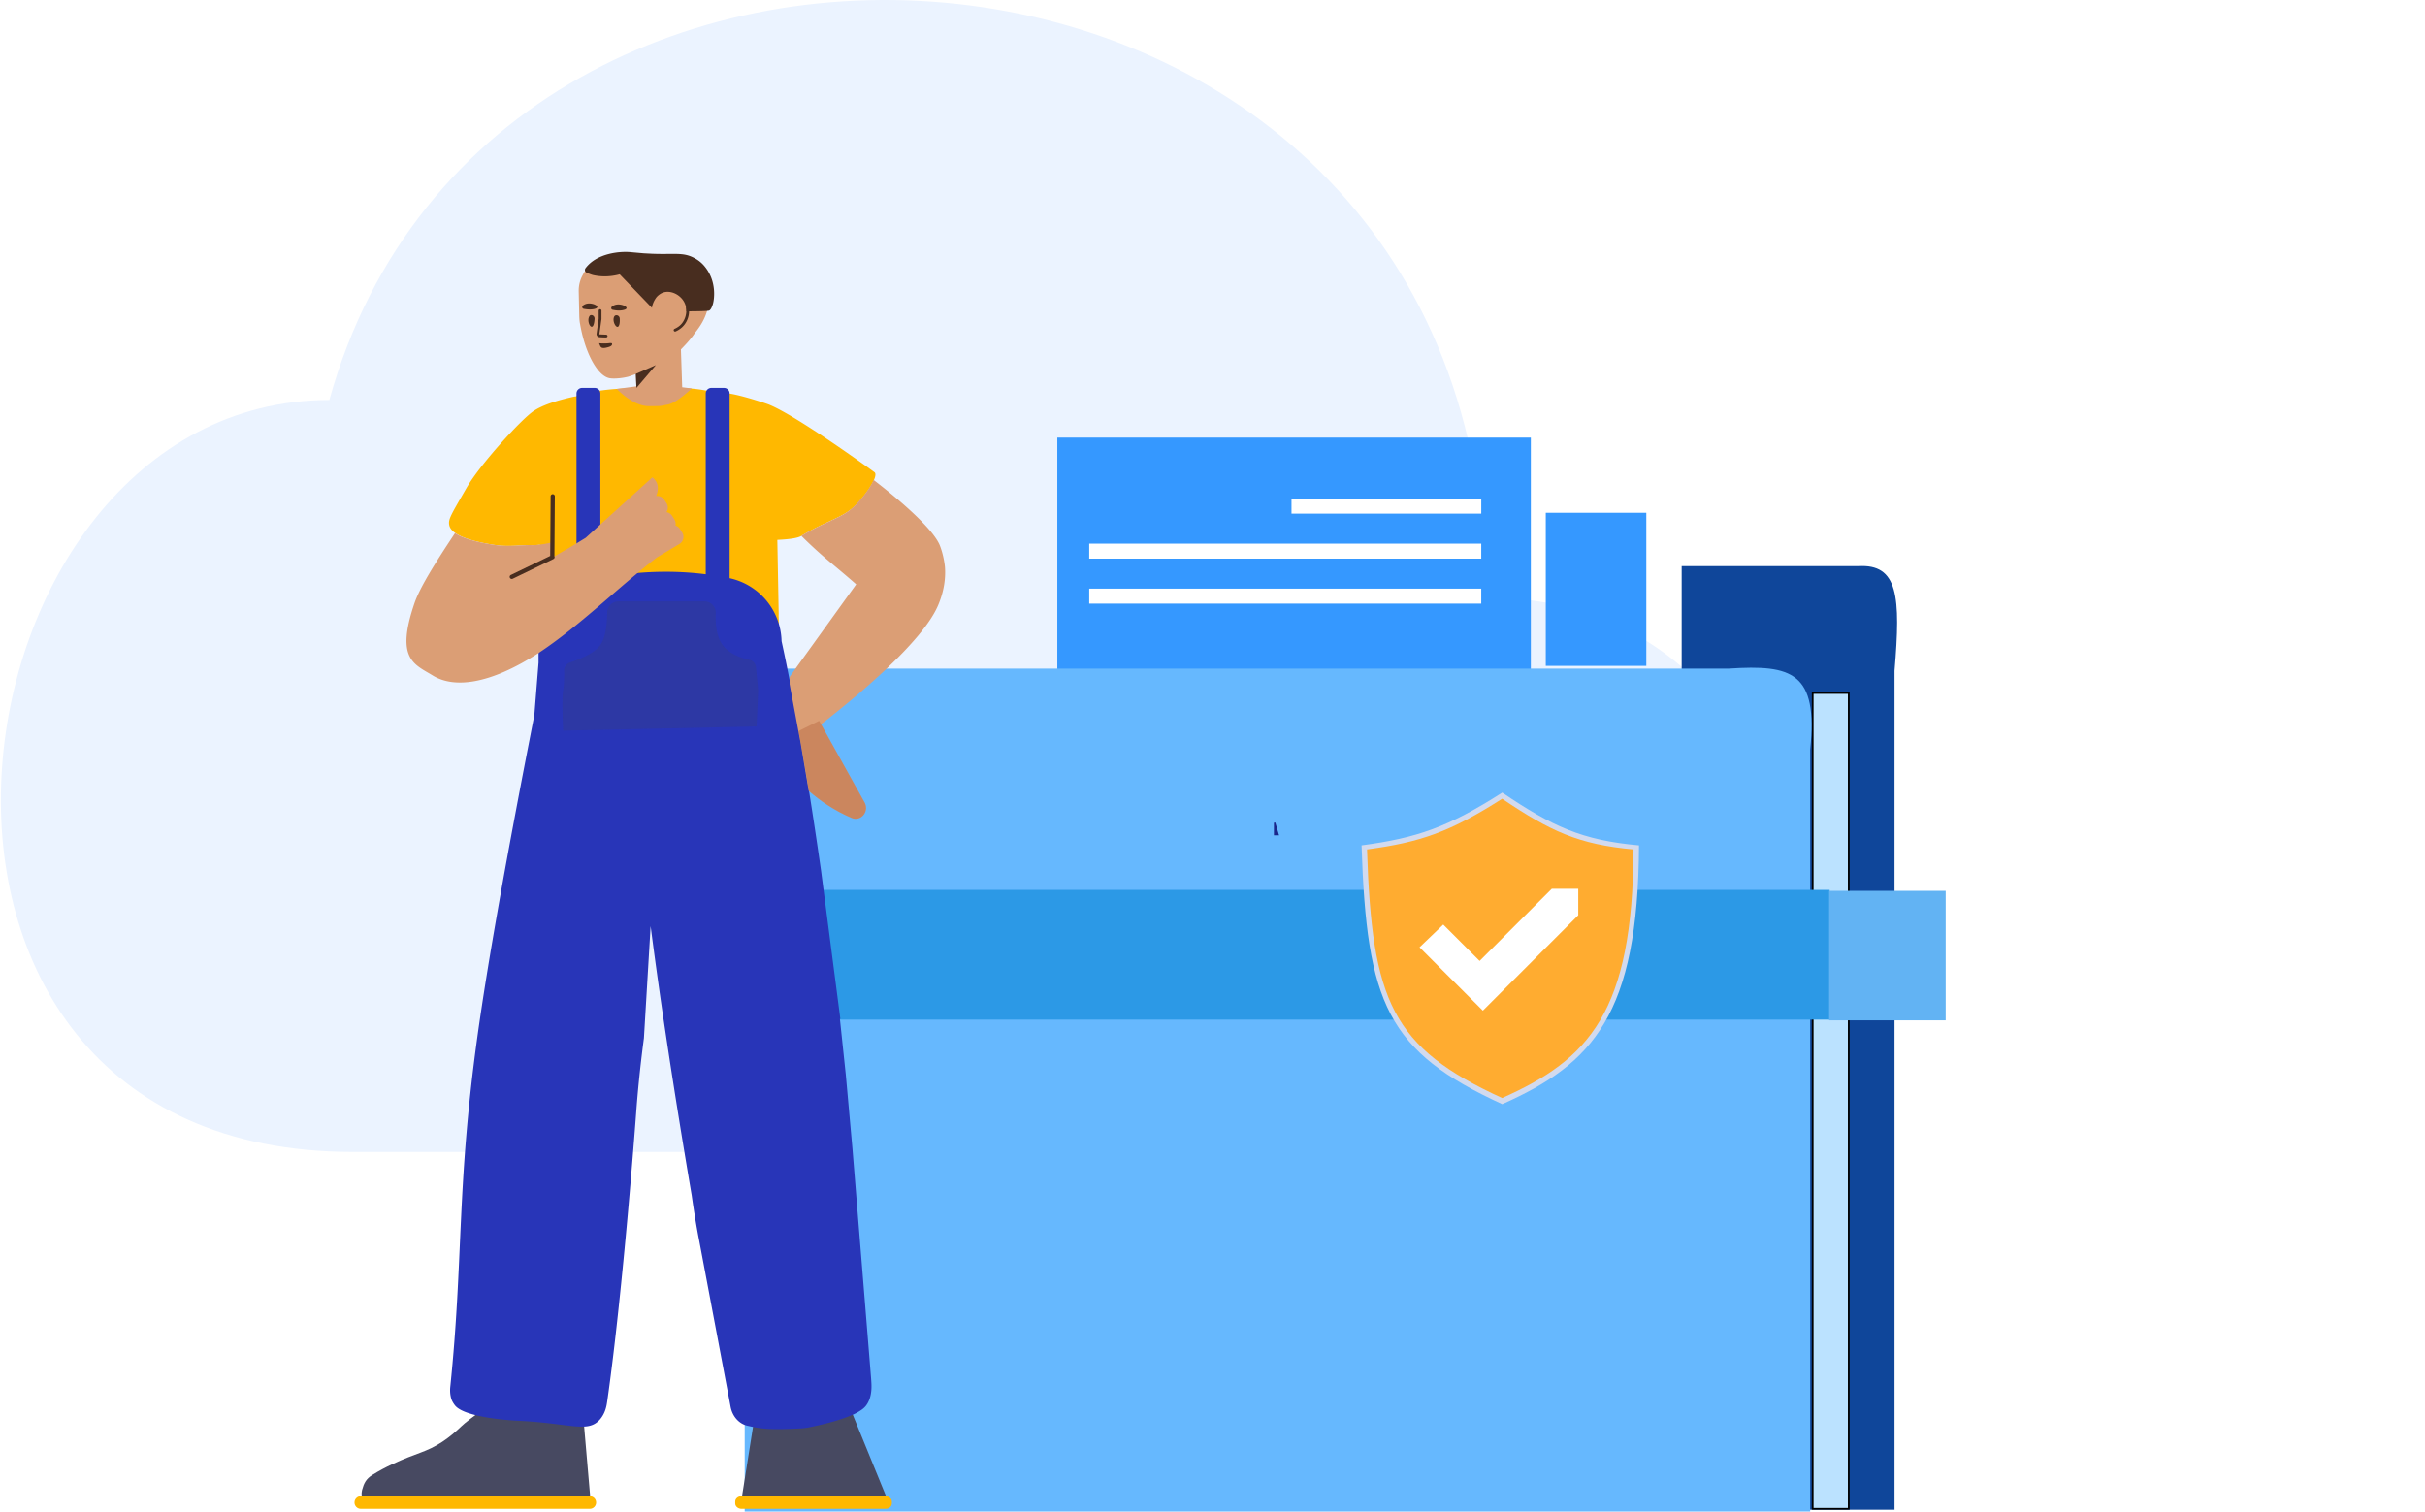
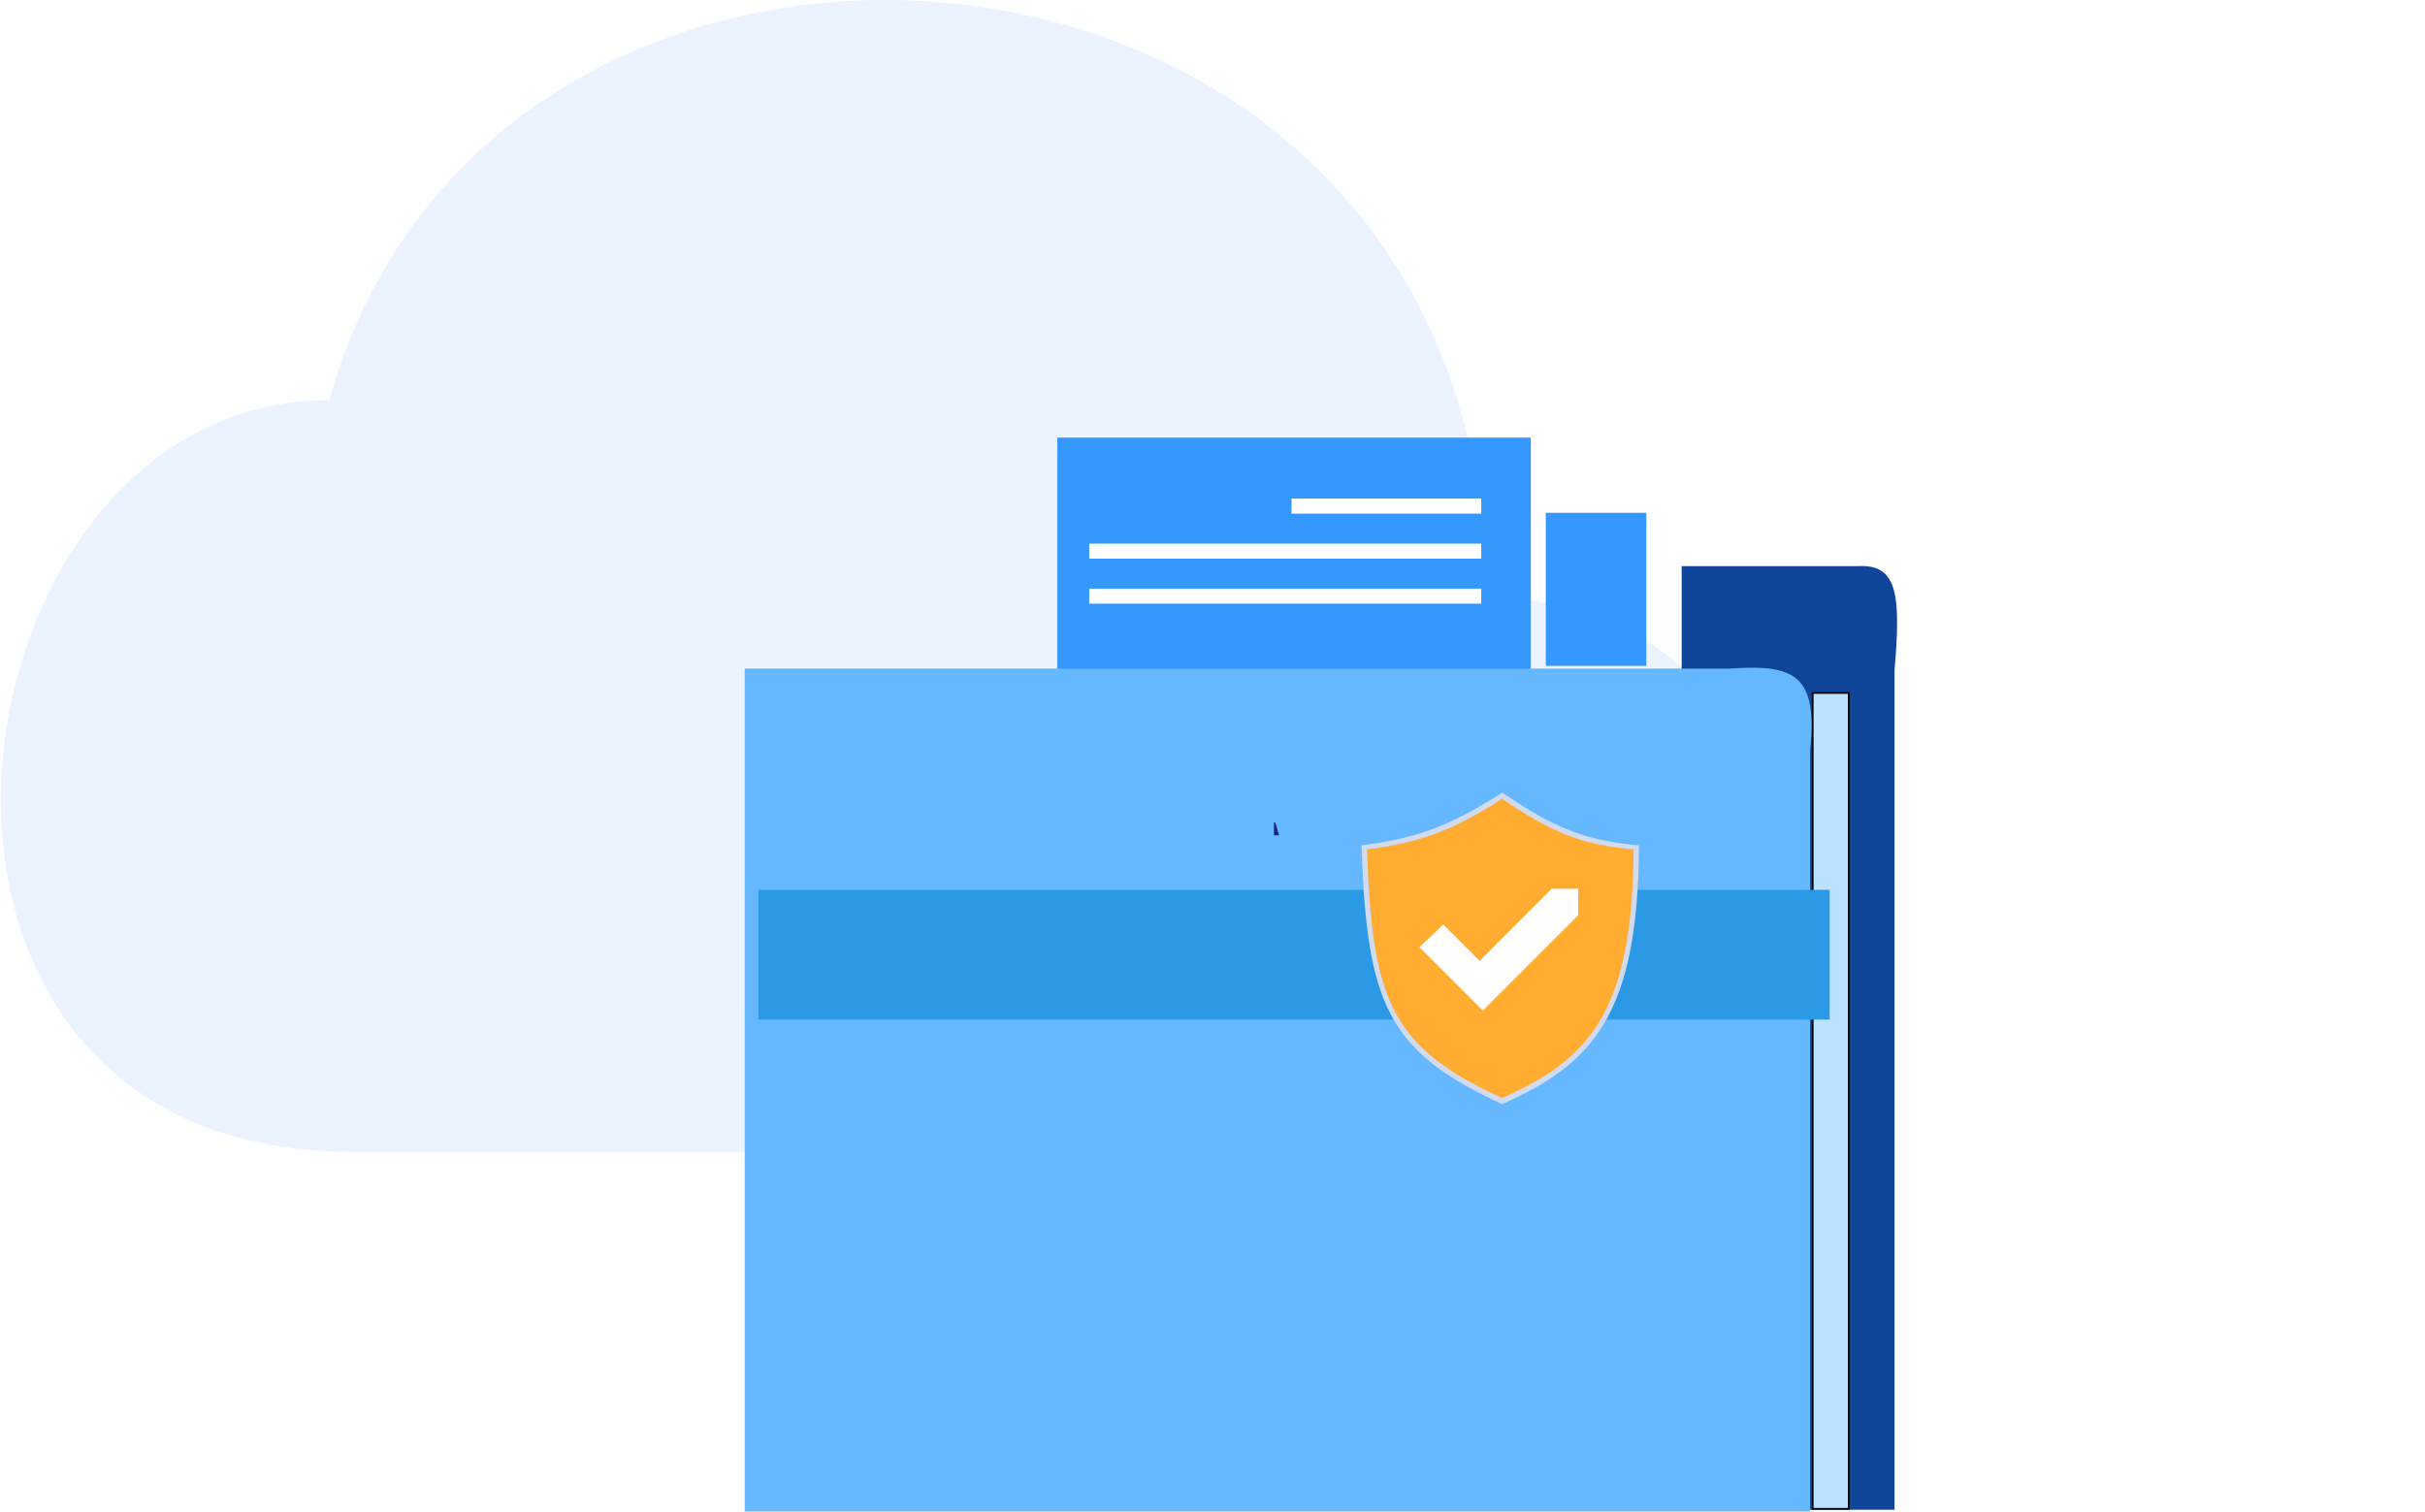
<svg xmlns="http://www.w3.org/2000/svg" width="401" height="250" fill="none">
  <g clip-path="url(#B)">
    <path d="M245.67 190.515H58.347c-85.258 0-68.371-124.364-3.887-124.364C81.843-32.72 245.67-19.888 245.67 98.796c60.518 0 70.33 91.719 0 91.719z" fill="#ebf3ff" />
    <g stroke-width=".29">
      <path d="M278.227 93.78v57.483 98.279h34.907v-138.61c1.038-12.383.581-17.536-5.844-17.152h-29.063z" fill="#0f469a" stroke="#0f469a" />
      <path d="M305.711 114.607h-5.965v134.934h5.965V114.607z" fill="#bbe2ff" stroke="#000" />
      <g fill="#3598ff">
        <path d="M255.754 84.951v25.03h16.335v-25.03h-16.335z" stroke="#3598ff" />
      </g>
    </g>
    <path d="M174.84 72.375v40.035h78.299V72.375H174.84z" fill="#3598ff" />
    <path d="M285.922 110.575H123.145V249.99h176.183V123.98c1.346-12.794-3.023-14.081-13.406-13.405z" fill="#66b8fe" />
    <path d="M302.558 147.172H125.426v21.457h177.132v-21.457z" fill="#2c99e6" />
-     <path d="M321.738 147.33h-19.277v21.419h19.277V147.33z" fill="#62b3f3" />
    <g fill="#fff">
      <path d="M180.117 97.35v2.487h64.822V97.35h-64.822zm0-7.446v2.487h64.822v-2.487h-64.822zm33.445-7.443v2.487h31.38v-2.487h-31.38z" />
    </g>
    <g clip-path="url(#C)">
      <path d="M146.434 249.542h-23.813c-.557 0-1.045-.402-1.045-.885v-.321c0-.483.465-.885 1.045-.885h23.813c.558 0 1.046.402 1.046.885v.321c0 .483-.465.885-1.046.885zm-48.903-2.091c.577 0 1.045.468 1.045 1.046s-.468 1.045-1.045 1.045H59.663c-.577 0-1.045-.468-1.045-1.045s.468-1.046 1.045-1.046h37.868z" fill="#ffb800" />
      <path d="M97.586 247.452l-.055-.001H59.828c-.025-.127-.038-.288-.034-.495.026-.162.029-.348.079-.533.298-1.11.66-1.848 1.717-2.503s2.136-1.241 3.26-1.755c4.147-1.95 5.564-1.925 8.29-3.713 1.128-.747 2.166-1.612 3.135-2.547.646-.624 1.965-1.638 3.957-3.041l16.132.401 1.223 14.187zm48.937.002l-.088-.003h-23.733l1.878-11.852 15.84-3.087 6.103 14.942z" fill="#474961" />
      <path d="M89.276 90.091c-.515.06-.977.085-1.387.076-1.452-.034-3.816.286-5.808 0-6.79-.974-7.651-2.604-7.792-3.317-.194-.993.264-1.641 2.867-6.176 2.216-3.844 9.019-11.313 11.084-12.698 1.377-.923 3.661-1.728 6.851-2.414-.007.015-.014.03-.02.047 3.323-1.237 7.384-1.326 9.567-1.423 1.142-.046 7.411-.046 8.553 0 1.749.078 4.181.351 6.533 1.196.136-.281.372-.403.737-.321 2.207.302 6.458 1.735 6.76 1.875 4.622 1.897 16.585 10.573 17.375 11.154s-1.415 3.872-3.422 5.761c-1.944 1.829-4.409 2.213-8.679 4.791-.553.334-1.871.549-3.955.647l.225 12.253s-.025.233 0 .581c.048 1.022.073 5.227-2.114 7.086a5.85 5.85 0 0 1-.875.581c-.583.325-1.069.441-1.069.441l-.048.023c-15.769 3.81-31.513 0-31.513 0-.024-.023-.049-.023-.049-.023s-.486-.116-1.069-.441c-.292-.14-.583-.326-.875-.581-2.162-1.859-2.138-6.064-2.09-7.086v-.581l.212-11.451z" fill="#ffb800" />
      <path d="M99.277 95.574c3.796-.674 7.411-1.011 10.845-1.011 2.195 0 4.388.138 6.579.413V65.08a.93.93 0 0 1 .929-.929h2.091a.93.93 0 0 1 .929.929v30.545a10.92 10.92 0 0 1 8.593 10.417c.998 4.528 3.51 16.794 6.531 37.978l3.183 24.463-.07.024.976 9.223 1.092 12.15 3.09 38.077c.046.814.348 3.021-.883 4.577-.372.442-.72.674-1.44 1.092-.581.348-3.067 1.487-8.201 2.486-.326.046-.674.093-1.023.116-5.366.302-6.737.046-8.851-.418-1.417-.302-2.532-1.533-2.834-3.137l-5.227-27.669c-.419-2.137-.814-4.553-1.209-7.318-2.899-17.048-5.162-31.885-6.788-44.509l-1.11 18.512c-.721 5.414-1.092 9.735-1.278 12.267 0 0-2.137 29.319-4.809 47.928-.093.604-.279 1.858-1.231 2.927-2.021 2.23-4.879.557-13.544.162 0 0-8.526-.371-10.338-2.485-.349-.419-.558-.883-.558-.883-.349-.906-.302-1.743-.279-2.091 2.23-21.559 1.022-33.036 4.507-58.127 1.657-11.91 4.793-29.616 9.409-53.119l.697-8.681v-3.034c0-4.306 2.515-8.117 6.273-9.882V65.08a.93.93 0 0 1 .929-.929h2.091a.93.93 0 0 1 .929.929v30.495h0z" fill="#2835b8" />
      <path d="M112.808 64.04l1.582.201c-1.762 1.626-3.103 2.52-4.023 2.681-1.381.242-.741.242-3.096.242-1.569 0-3.335-.947-5.297-2.84l3.251-.429-.045-2.049-1.259.443c-1.463.372-2.718.325-2.95.279-.836-.07-1.719-.767-2.509-1.952-1.069-1.58-2.021-4.042-2.532-6.993-.093-.418-.116-.836-.139-1.255l-.093-4.158c-.023-.929.186-1.859.651-2.695.186-.372.372-.674.604-.929l.021-.027.025-.042c1.789-2.486 5.529-2.811 7.249-2.625l2.021.186 1.324.07c3.462.139 4.832-.279 6.575.651a5.23 5.23 0 0 1 1.719 1.394c1.835 2.3 1.394 5.274 1.278 6.157-.419 2.648-1.952 4.275-2.416 4.948-.555.817-1.489 1.817-2.153 2.49l.213 6.253zm22.964 55.742l7.233 12.998c.743 1.481-.674 3.132-2.161 2.501-2.87-1.221-5.227-2.836-7.116-4.489l-1.428-8.42-.007.003-1.724-9.231v-1.196l11.011-15.305c-3.806-3.35-5.312-4.308-9.072-8.02 4.206-2.522 6.647-2.914 8.574-4.728 1.371-1.29 2.835-3.235 3.373-4.523 6.153 4.741 10.115 8.672 10.972 10.867.697 1.789.836 3.556.836 3.556.209 2.92-.697 5.227-1.045 6.099-2.452 6.153-13.714 15.444-19.446 19.89zm-27.264-37.757a1.45 1.45 0 0 1 1.335.617l.369.568c.305.482.279 1.062-.005 1.494a1.39 1.39 0 0 1 .952.632l.359.575c.195.319.246.678.176 1.008.309.097.583.296.758.579l.358.575c.407.667.189 1.507-.455 1.89l-3.728 2.227c-6.604 5.123-12.64 11.214-19.548 15.8-8.247 5.32-14.079 5.855-17.54 3.717-3.02-1.858-6.18-2.671-2.997-11.964 1.007-2.9 3.968-7.457 6.706-11.585.992.685 2.935 1.444 6.767 1.993 1.992.286 4.356-.034 5.808 0 .879.021 1.999-.119 3.358-.419l.066.035.232 2.377-4.097 2.373 7.299-4.251 2.165-1.319 11.024-9.998c1.053.817 1.09 1.93.637 3.079z" fill="#db9e75" />
      <g fill="#482d1f">
-         <path d="M105.129 61.833l3.322-1.448-3.21 3.766-.112-2.318zm8.378-10.343a3.11 3.11 0 0 0-.573-1.862c-.743-1.045-2.137-1.626-3.252-1.255-.627.209-1.046.697-1.092.743-.627.79-.767 1.626-.767 1.626l-.017.168-5.332-5.539c-.954.262-2.529.524-4.318.143-.315-.07-.699-.212-1.152-.428l-.042-.022c-.231-.139-.305-.438-.166-.668 1.861-2.546 5.773-2.879 7.563-2.689l2.123.19 1.383.071c3.627.143 5.058-.285 6.871.666a5.38 5.38 0 0 1 1.789 1.428c2.076 2.522 1.575 5.592 1.336 6.306-.167.5-.312.816-.568.983-.137.09-1.785.136-3.786.137zm-16.998-.422c-.232-.047-.302-.349-.139-.511.209-.186.581-.372 1.045-.372.953 0 1.975.627.906.906-.627.163-1.371.07-1.812-.023zm4.786.163c-.232-.046-.302-.349-.116-.511.209-.186.581-.372 1.069-.372.952 0 1.974.65.906.906-.674.186-1.418.07-1.859-.023zm-2.974 1.462c-.023.395-.093 1.045-.325 1.278-.395.349-.906-.813-.604-1.533.116-.302.279-.349.465-.325.279.046.465.302.465.581zm4.159-.046c.023.395.023 1.045-.209 1.324-.349.395-.999-.72-.767-1.464.093-.302.256-.372.442-.372.278 0 .511.232.534.511zm-1.904 4.764c.163-.046.558-.163.628-.418 0-.047.023-.116 0-.163-.093-.163-.372-.07-.79-.047-.744.047-1.348-.023-1.348-.023s.163.465.279.604c.232.348.976.116 1.231.046z" />
-         <path fill-rule="evenodd" d="M99.229 51.139c.128 0 .232.104.232.232v1.371c0 .011-.001.021-.002.032l-.348 2.486c.012.025.019.03.025.034.017.005.024.006.031.007l1.061.043c.128 0 .232.104.232.232s-.104.232-.232.232a12.32 12.32 0 0 1-1.097-.044l-.036-.003-.02-.003c-.244-.041-.469-.281-.424-.566l.346-2.467v-1.354c0-.128.104-.232.232-.232zm-.119 4.124z" />
        <path d="M113.448 50.895c-.02-.127.067-.246.194-.265s.245.067.265.194c.122.779-.017 1.62-.37 2.3a3.47 3.47 0 0 1-.992 1.201c-.276.214-.514.347-.815.486-.116.054-.254.003-.308-.114s-.003-.255.114-.308c.683-.315 1.211-.725 1.587-1.476a3.37 3.37 0 0 0 .325-2.018zm-21.791 41.06c.007.011.014.023.02.035a.35.35 0 0 1-.162.465l-6.737 3.261a.35.35 0 0 1-.465-.162.35.35 0 0 1 .162-.466l6.519-3.155a.35.35 0 0 1-.013-.097l.035-4.878.035-4.879a.35.35 0 0 1 .351-.346.35.35 0 0 1 .346.352l-.035 4.878-.035 4.879c0 .039-.007.077-.019.112z" />
      </g>
      <path opacity=".2" d="M132.031 120.909l3.423-1.698 7.55 13.57c.743 1.481-.674 3.132-2.161 2.501-2.87-1.221-5.227-2.836-7.116-4.489-.256-1.833-.821-5.127-1.696-9.884z" fill="#8c2a00" />
      <path opacity=".177" d="M100.405 101.295c-.036 2.538-.399 4.31-1.089 5.316-.755 1.1-2.447 2.088-5.075 2.964h0c-.577.192-.963.736-.953 1.344.023 1.457-.032 2.545-.163 3.266-.161.882-.161 3.099 0 6.651l31.985-.686.261-5.965-.365-3.836c-.058-.603-.498-1.1-1.09-1.23-2.168-.474-3.679-1.343-4.531-2.608-.771-1.145-1.114-2.852-1.029-5.12a1.86 1.86 0 0 0-1.788-1.927l-.07-.001h-14.234a1.86 1.86 0 0 0-1.858 1.832z" fill="#444" />
    </g>
    <path d="M211.35 138.028h-.403-.174v-1.962l.577 1.962z" fill="#1a2589" stroke="#1a2589" stroke-width=".232" />
    <g filter="url(#A)">
      <path d="M271.027 139.81c-9.456-.857-14.318-3.129-22.616-8.724-8.986 5.737-14.084 7.489-23.263 8.724.846 26.145 4.256 34.092 23.263 42.797 14.968-6.661 22.47-14.741 22.616-42.797z" fill="#d2daee" />
      <path d="M270.122 140.481c-9.083-.823-13.754-3.005-21.725-8.379-8.632 5.51-13.53 7.193-22.346 8.379.812 25.115 4.088 32.749 22.346 41.112 14.378-6.398 21.584-14.161 21.725-41.112z" fill="#ffac30" />
    </g>
    <path d="M244.673 160.42l-6.03-6.03-2.397 2.297 8.96 8.96 14.719-14.72v-2.88h-2.88l-12.372 12.373z" fill="#fff" stroke="#fff" stroke-width="2.115" />
  </g>
  <defs>
    <filter id="A" x="218.344" y="124.282" width="59.487" height="65.13" filterUnits="userSpaceOnUse" color-interpolation-filters="sRGB">
      <feFlood flood-opacity="0" result="A" />
      <feColorMatrix in="SourceAlpha" values="0 0 0 0 0 0 0 0 0 0 0 0 0 0 0 0 0 0 127 0" result="B" />
      <feOffset />
      <feGaussianBlur stdDeviation="3.402" />
      <feComposite in2="B" operator="out" />
      <feColorMatrix values="0 0 0 0 0 0 0 0 0 0 0 0 0 0 0 0 0 0 0.12 0" />
      <feBlend in2="A" />
      <feBlend in="SourceGraphic" />
    </filter>
    <clipPath id="B">
      <path fill="#fff" transform="translate(.145)" d="M0 0h400v250H0z" />
    </clipPath>
    <clipPath id="C">
-       <path fill="#fff" transform="translate(-10.383 29.533)" d="M0 0h236.037v220.007H0z" />
-     </clipPath>
+       </clipPath>
  </defs>
</svg>